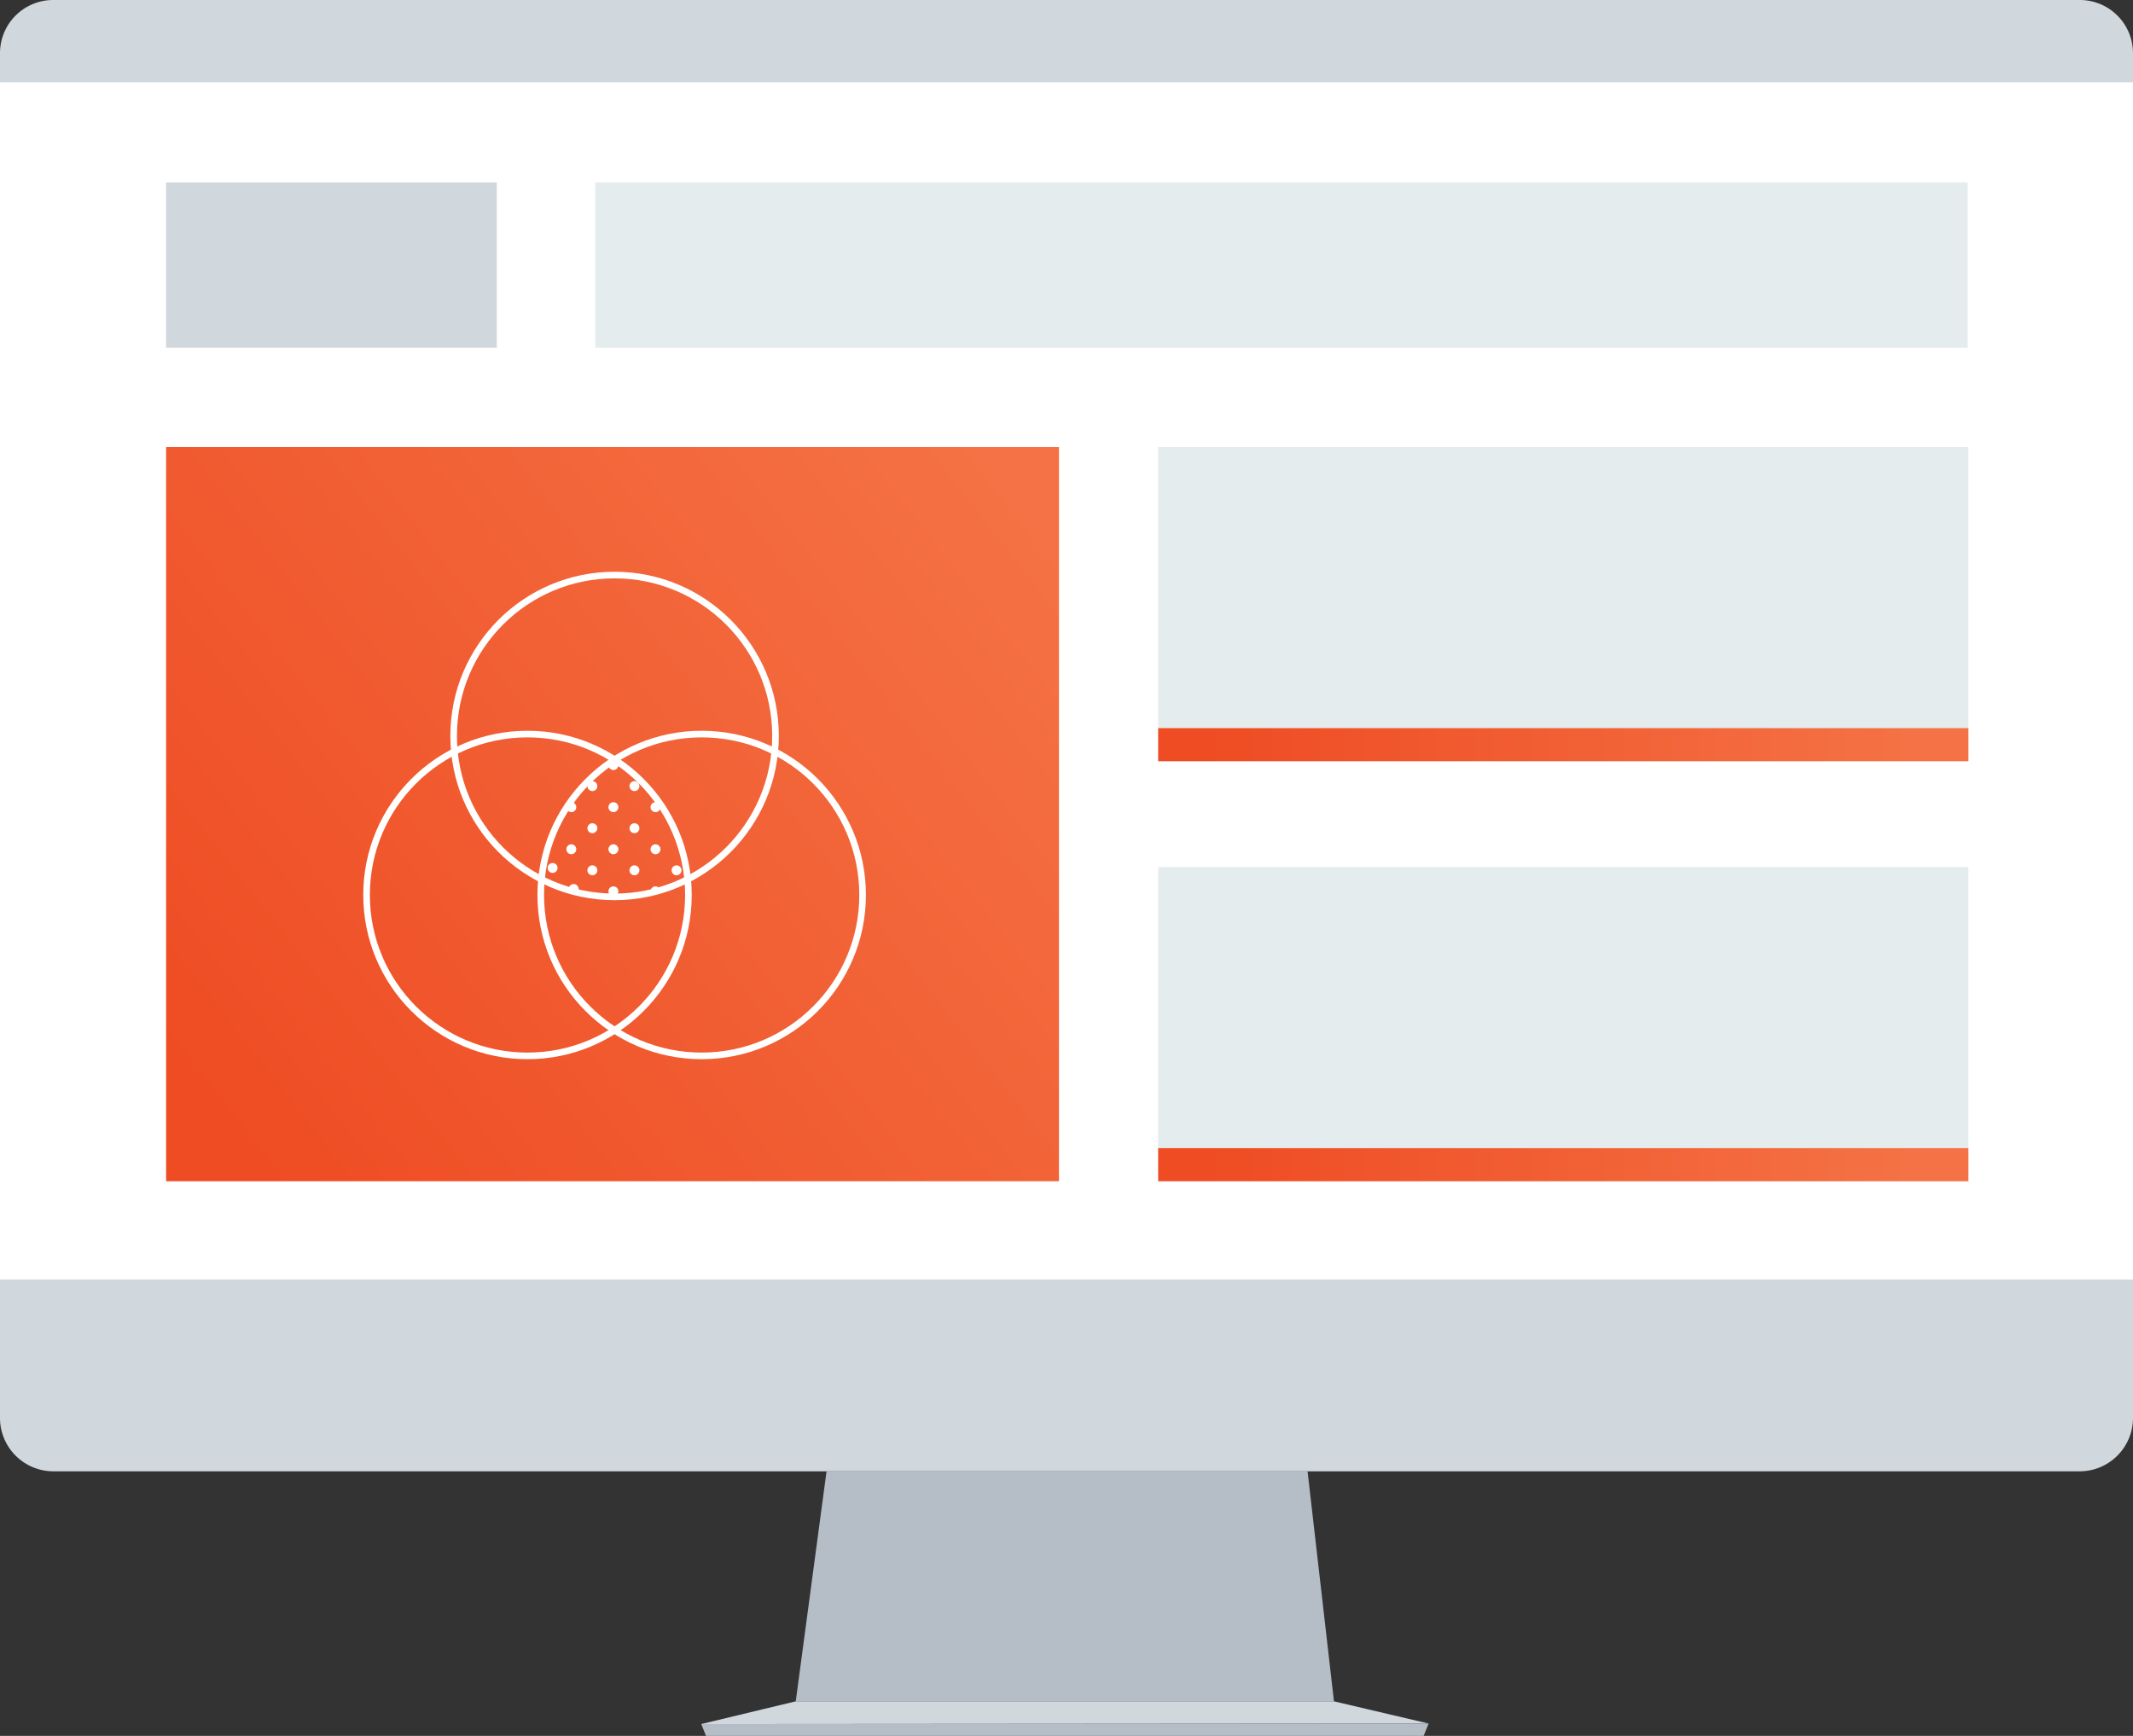
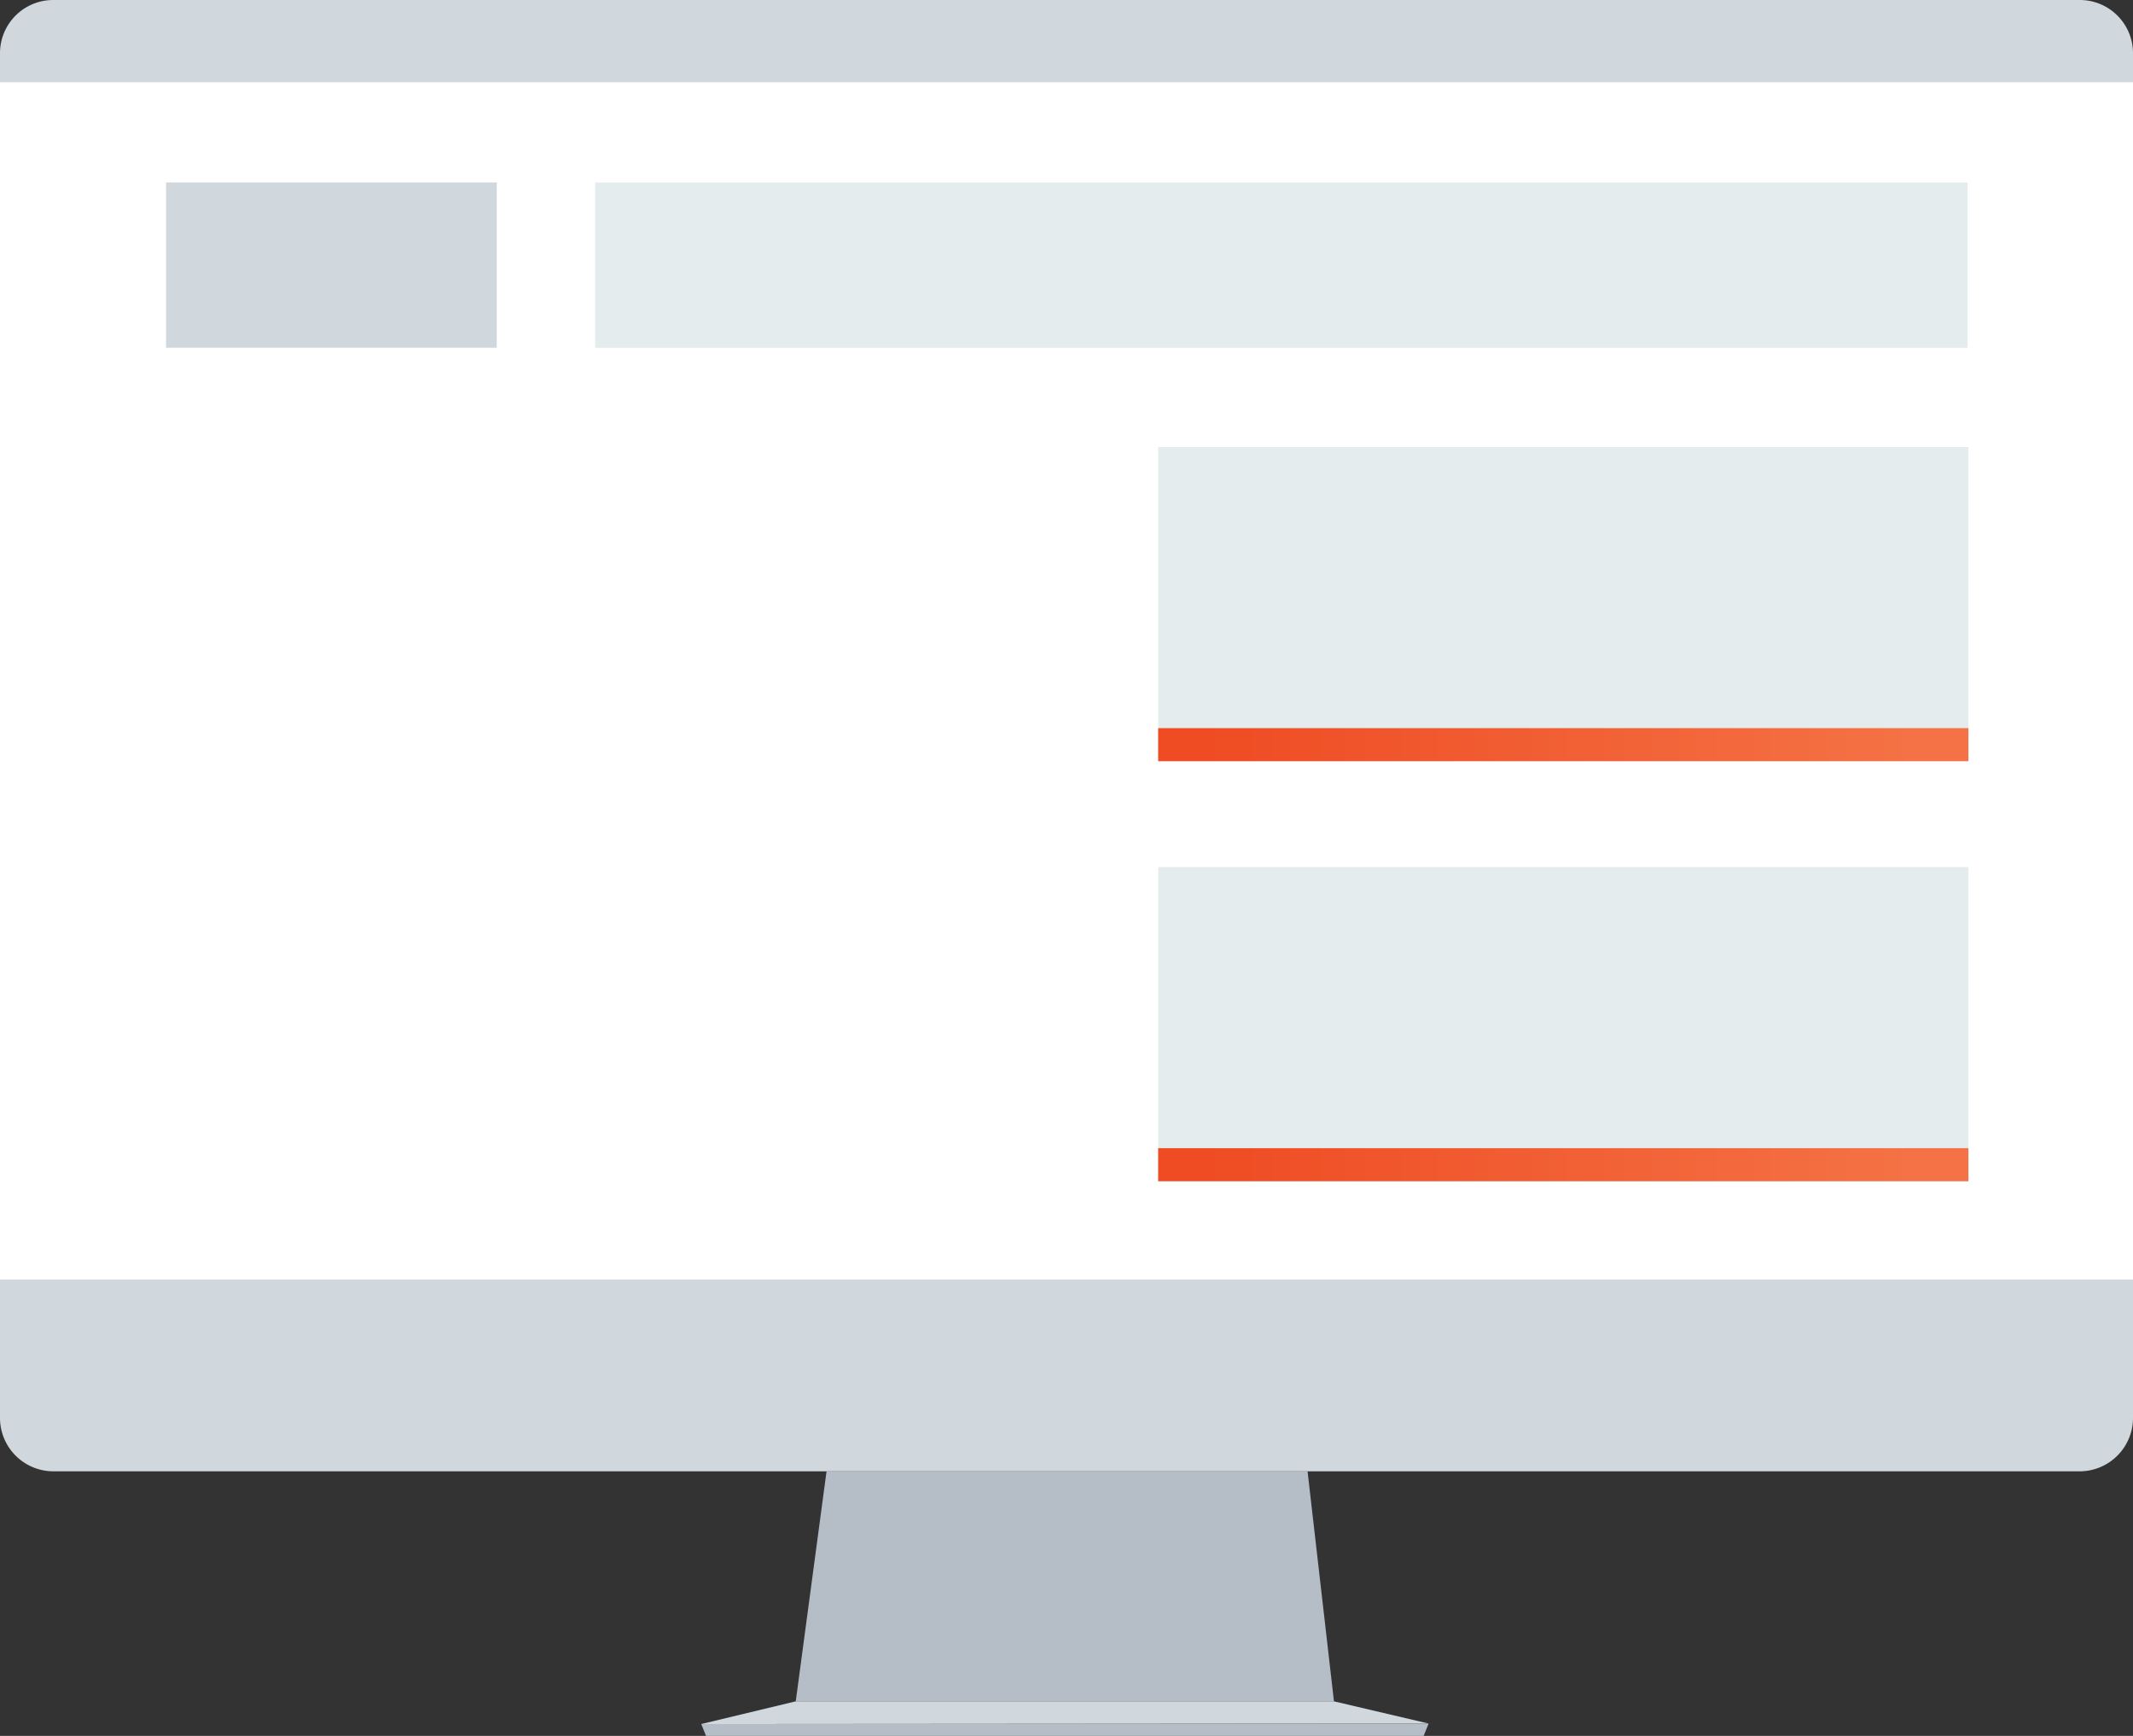
<svg xmlns="http://www.w3.org/2000/svg" xmlns:xlink="http://www.w3.org/1999/xlink" viewBox="0 0 645 525">
  <rect x="0" y="0" width="645" height="525" fill="#333333" stroke="none" />
  <defs>
    <linearGradient id="linear-gradient" x1="66.92" y1="338.301" x2="307.867" y2="150.766" gradientUnits="userSpaceOnUse">
      <stop offset="0" stop-color="#ef4c23" />
      <stop offset="1" stop-color="#f47245" />
    </linearGradient>
    <linearGradient id="linear-gradient-2" x1="364.863" y1="225.216" x2="577.704" y2="225.216" xlink:href="#linear-gradient" />
    <linearGradient id="linear-gradient-3" x1="364.863" y1="352.248" x2="577.704" y2="352.248" xlink:href="#linear-gradient" />
    <clipPath id="clip-path">
      <path d="M185.843,229.761a48.635,48.635,0,0,0-22.095,36.175,48.626,48.626,0,0,0,44.191,0A48.636,48.636,0,0,0,185.843,229.761Z" fill="none" />
    </clipPath>
    <symbol id="mockup_desktop" data-name="mockup desktop" viewBox="0 0 645 525">
      <polygon points="403.376 514.544 240.628 514.544 249.939 444.98 395.394 444.98 403.376 514.544" fill="#b5bec6" />
      <path d="M628.967,0H16.043A16.089,16.089,0,0,0,0,16.044V428.8A16.16,16.16,0,0,0,16.043,444.98H628.967A16.159,16.159,0,0,0,645,428.8V16.044A16.088,16.088,0,0,0,628.967,0Z" fill="#d0d8dd" />
      <polygon points="240.628 514.544 403.376 514.544 432 521.264 212 521.426 240.628 514.544" fill="#d0d8dd" />
      <polygon points="430.502 525 213.495 525 212.056 521.426 432 521.264 430.502 525" fill="#b5bec6" />
      <rect y="24.873" width="645" height="362.092" fill="#fff" />
-       <rect x="50.225" y="135.193" width="270" height="222.056" fill="url(#linear-gradient)" />
      <polygon points="50.224 55.172 150.224 55.172 150.224 105.185 50.224 105.185 50.224 55.172" fill="#d0d8dd" />
      <rect x="350.225" y="135.193" width="245" height="95.024" fill="#e4ecee" />
      <rect x="350.225" y="262.225" width="245" height="95.024" fill="#e4ecee" />
      <rect x="350.225" y="220.215" width="245" height="10.003" fill="url(#linear-gradient-2)" />
      <rect x="350.225" y="347.247" width="245" height="10.003" fill="url(#linear-gradient-3)" />
      <polygon points="179.999 55.173 595 55.173 595 105.185 179.999 105.185 179.999 55.173" fill="#e4ecee" />
    </symbol>
  </defs>
  <g id="Layer_2" data-name="Layer 2">
    <use width="645" height="525" xlink:href="#mockup_desktop" />
  </g>
  <g id="Layer_1" data-name="Layer 1">
    <g clip-path="url(#clip-path)">
      <circle cx="161.343" cy="223.128" r="1.5" fill="#ef4c23" />
      <circle cx="170.343" cy="223.128" r="1.5" fill="#ef4c23" />
      <circle cx="179.343" cy="223.128" r="1.5" fill="#ef4c23" />
      <circle cx="188.343" cy="223.128" r="1.5" fill="#ef4c23" />
      <circle cx="197.343" cy="223.128" r="1.5" fill="#ef4c23" />
      <circle cx="206.343" cy="223.128" r="1.5" fill="#ef4c23" />
      <circle cx="185.49" cy="218.661" r="1.5" fill="#fff" />
      <circle cx="191.854" cy="225.025" r="1.5" fill="#fff" />
      <circle cx="198.218" cy="231.389" r="1.5" fill="#fff" />
      <circle cx="204.582" cy="237.753" r="1.5" fill="#fff" />
-       <circle cx="210.946" cy="244.117" r="1.5" fill="#fff" />
      <circle cx="217.31" cy="250.481" r="1.5" fill="#fff" />
      <circle cx="179.126" cy="225.025" r="1.5" fill="#fff" />
      <circle cx="185.49" cy="231.389" r="1.5" fill="#fff" />
      <circle cx="191.854" cy="237.753" r="1.5" fill="#fff" />
      <circle cx="198.218" cy="244.117" r="1.5" fill="#fff" />
      <circle cx="204.582" cy="250.481" r="1.5" fill="#fff" />
      <circle cx="210.946" cy="256.845" r="1.5" fill="#fff" />
      <circle cx="172.762" cy="231.389" r="1.5" fill="#fff" />
      <circle cx="179.126" cy="237.753" r="1.5" fill="#fff" />
      <circle cx="185.49" cy="244.117" r="1.5" fill="#fff" />
      <circle cx="191.854" cy="250.481" r="1.5" fill="#fff" />
      <circle cx="198.218" cy="256.845" r="1.5" fill="#fff" />
      <circle cx="204.582" cy="263.209" r="1.5" fill="#fff" />
      <circle cx="166.398" cy="237.753" r="1.5" fill="#fff" />
      <circle cx="172.762" cy="244.117" r="1.5" fill="#fff" />
      <circle cx="179.126" cy="250.481" r="1.5" fill="#fff" />
      <circle cx="185.49" cy="256.845" r="1.5" fill="#fff" />
      <circle cx="191.854" cy="263.209" r="1.5" fill="#fff" />
      <circle cx="198.218" cy="269.573" r="1.5" fill="#fff" />
      <circle cx="160.034" cy="244.117" r="1.5" fill="#fff" />
      <circle cx="166.398" cy="250.481" r="1.5" fill="#fff" />
      <circle cx="172.762" cy="256.845" r="1.5" fill="#fff" />
      <circle cx="179.126" cy="263.209" r="1.5" fill="#fff" />
      <circle cx="185.49" cy="269.573" r="1.5" fill="#fff" />
      <circle cx="191.854" cy="275.937" r="1.5" fill="#fff" />
      <circle cx="154.377" cy="249.774" r="1.5" fill="#fff" />
      <circle cx="160.741" cy="256.138" r="1.5" fill="#fff" />
      <circle cx="167.105" cy="262.502" r="1.5" fill="#fff" />
      <circle cx="173.469" cy="268.866" r="1.5" fill="#fff" />
      <circle cx="179.833" cy="275.23" r="1.5" fill="#fff" />
      <circle cx="186.197" cy="281.594" r="1.5" fill="#fff" />
    </g>
    <circle cx="185.843" cy="222.582" r="48.664" fill="none" stroke="#fff" stroke-linejoin="round" stroke-width="2" />
    <circle cx="159.508" cy="270.673" r="48.664" fill="none" stroke="#fff" stroke-linejoin="round" stroke-width="2" />
    <circle cx="212.179" cy="270.673" r="48.664" fill="none" stroke="#fff" stroke-linejoin="round" stroke-width="2" />
  </g>
</svg>